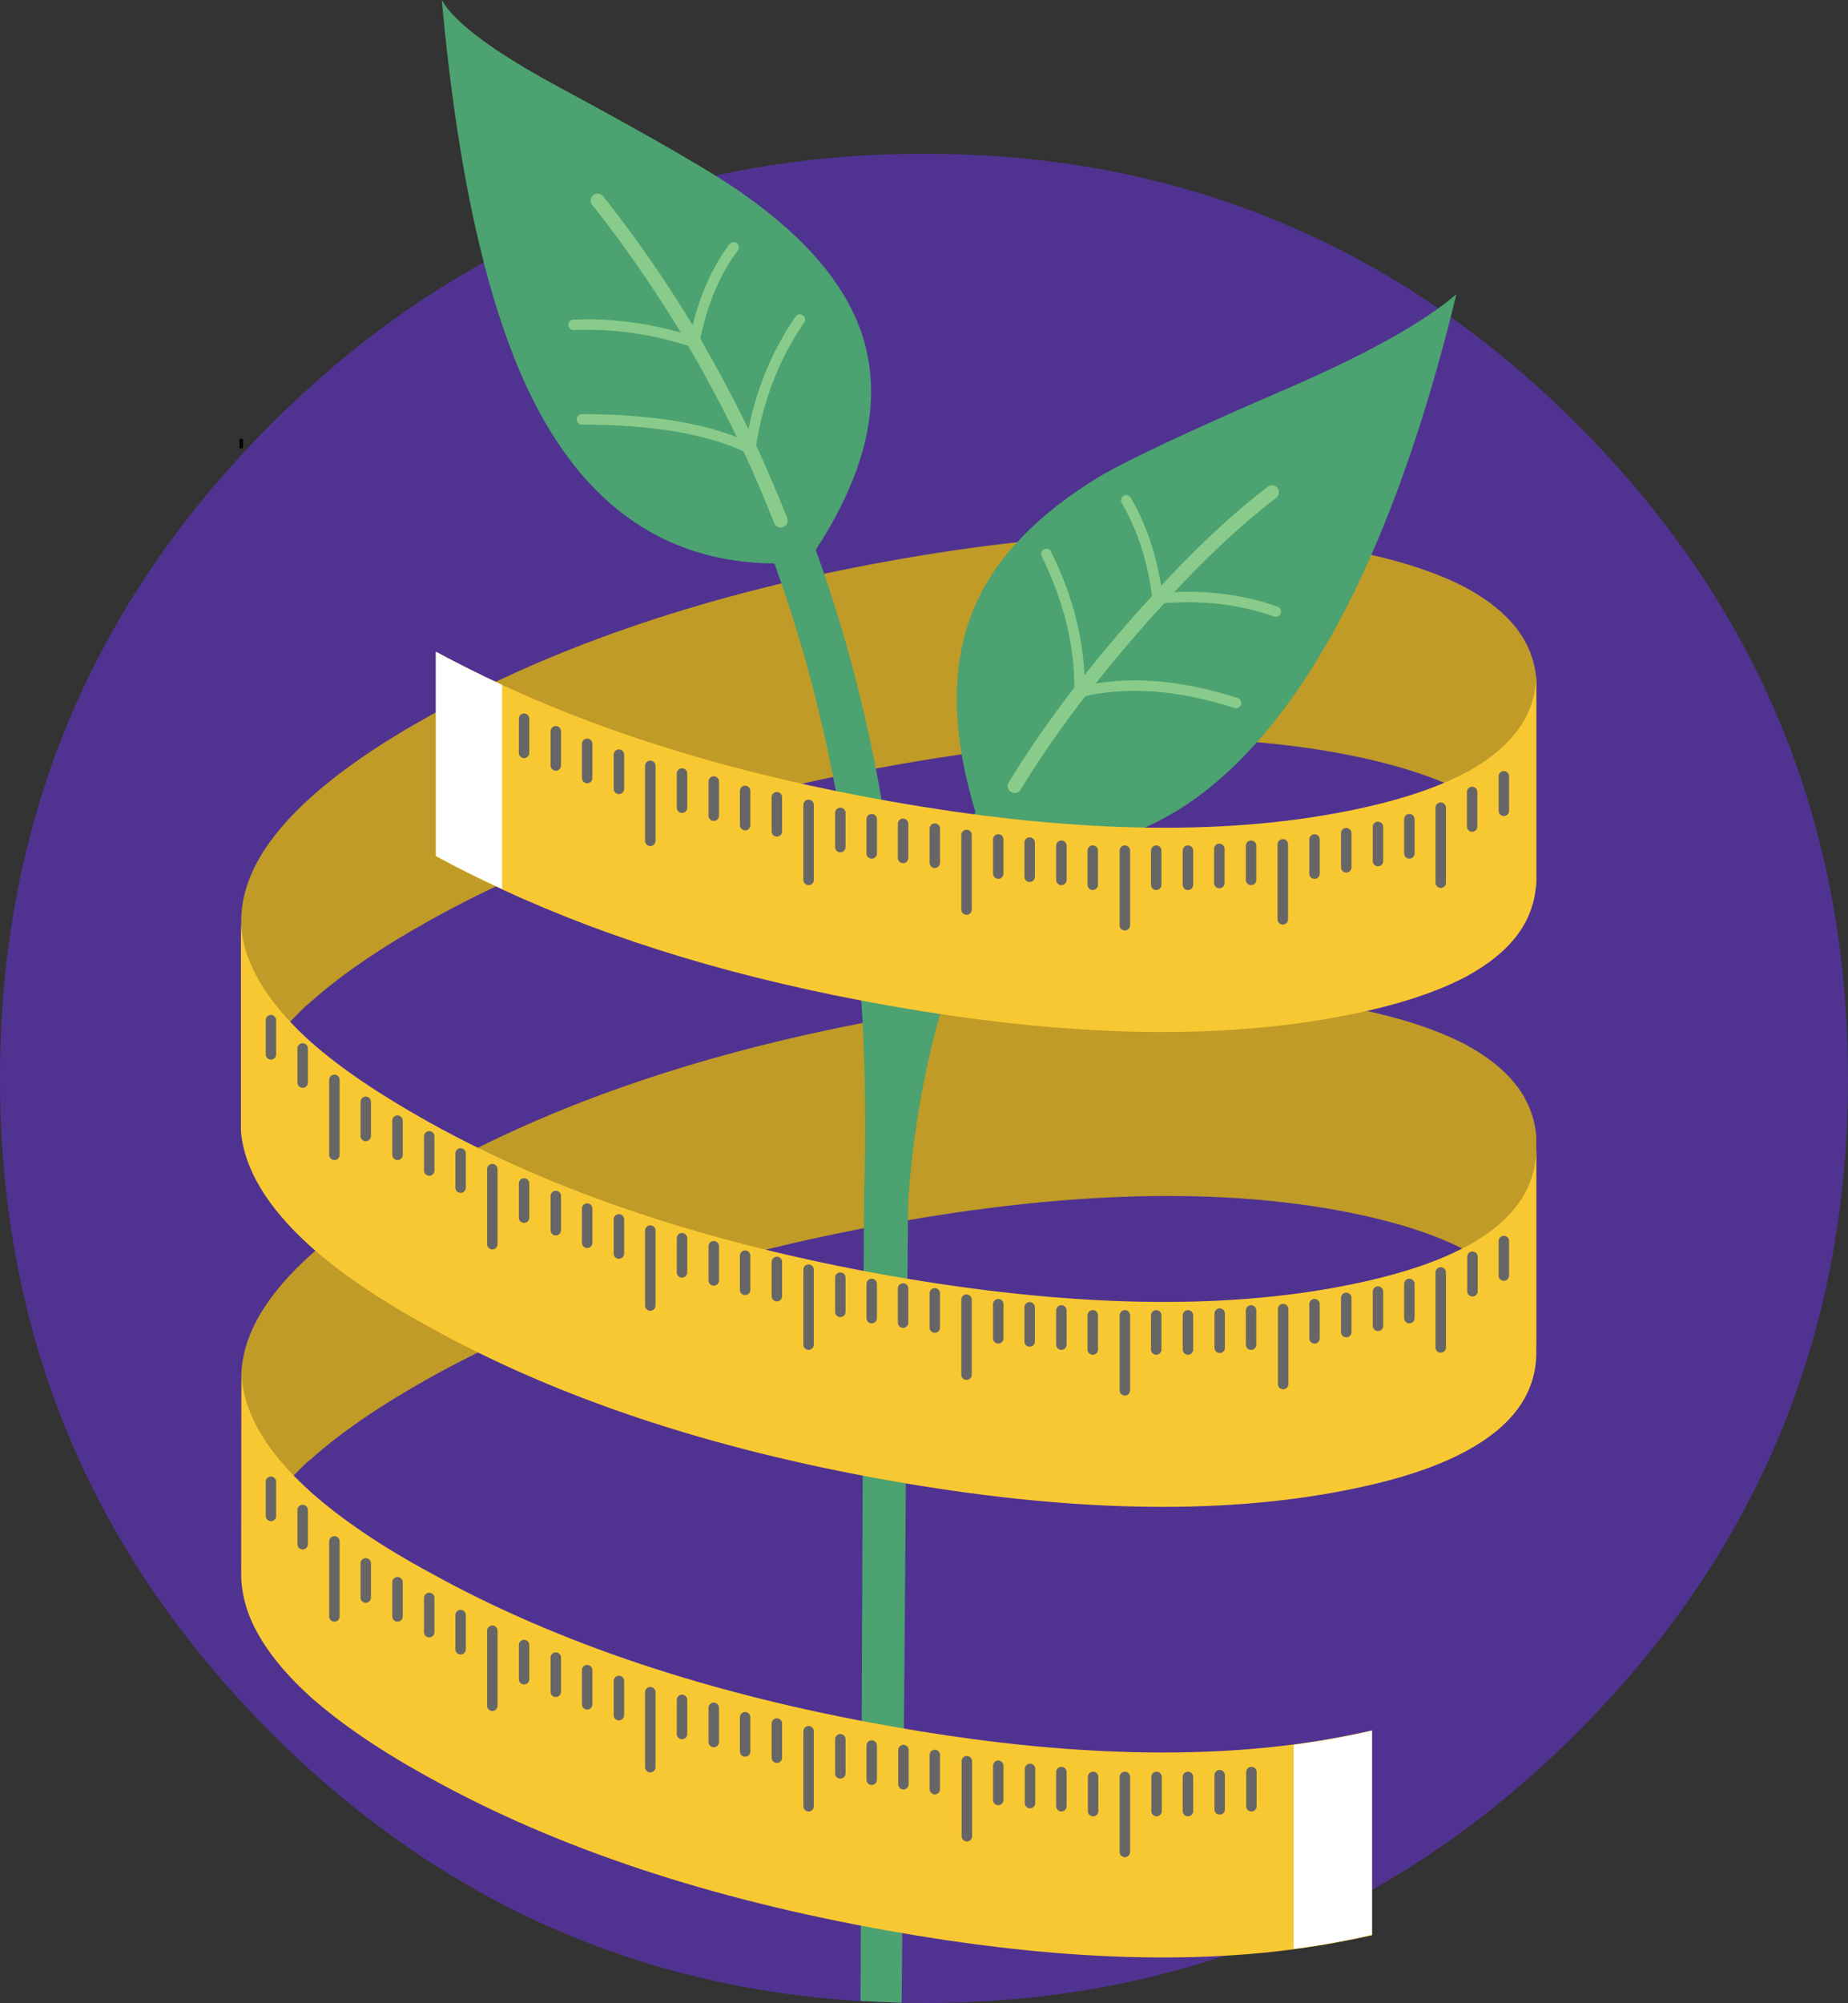
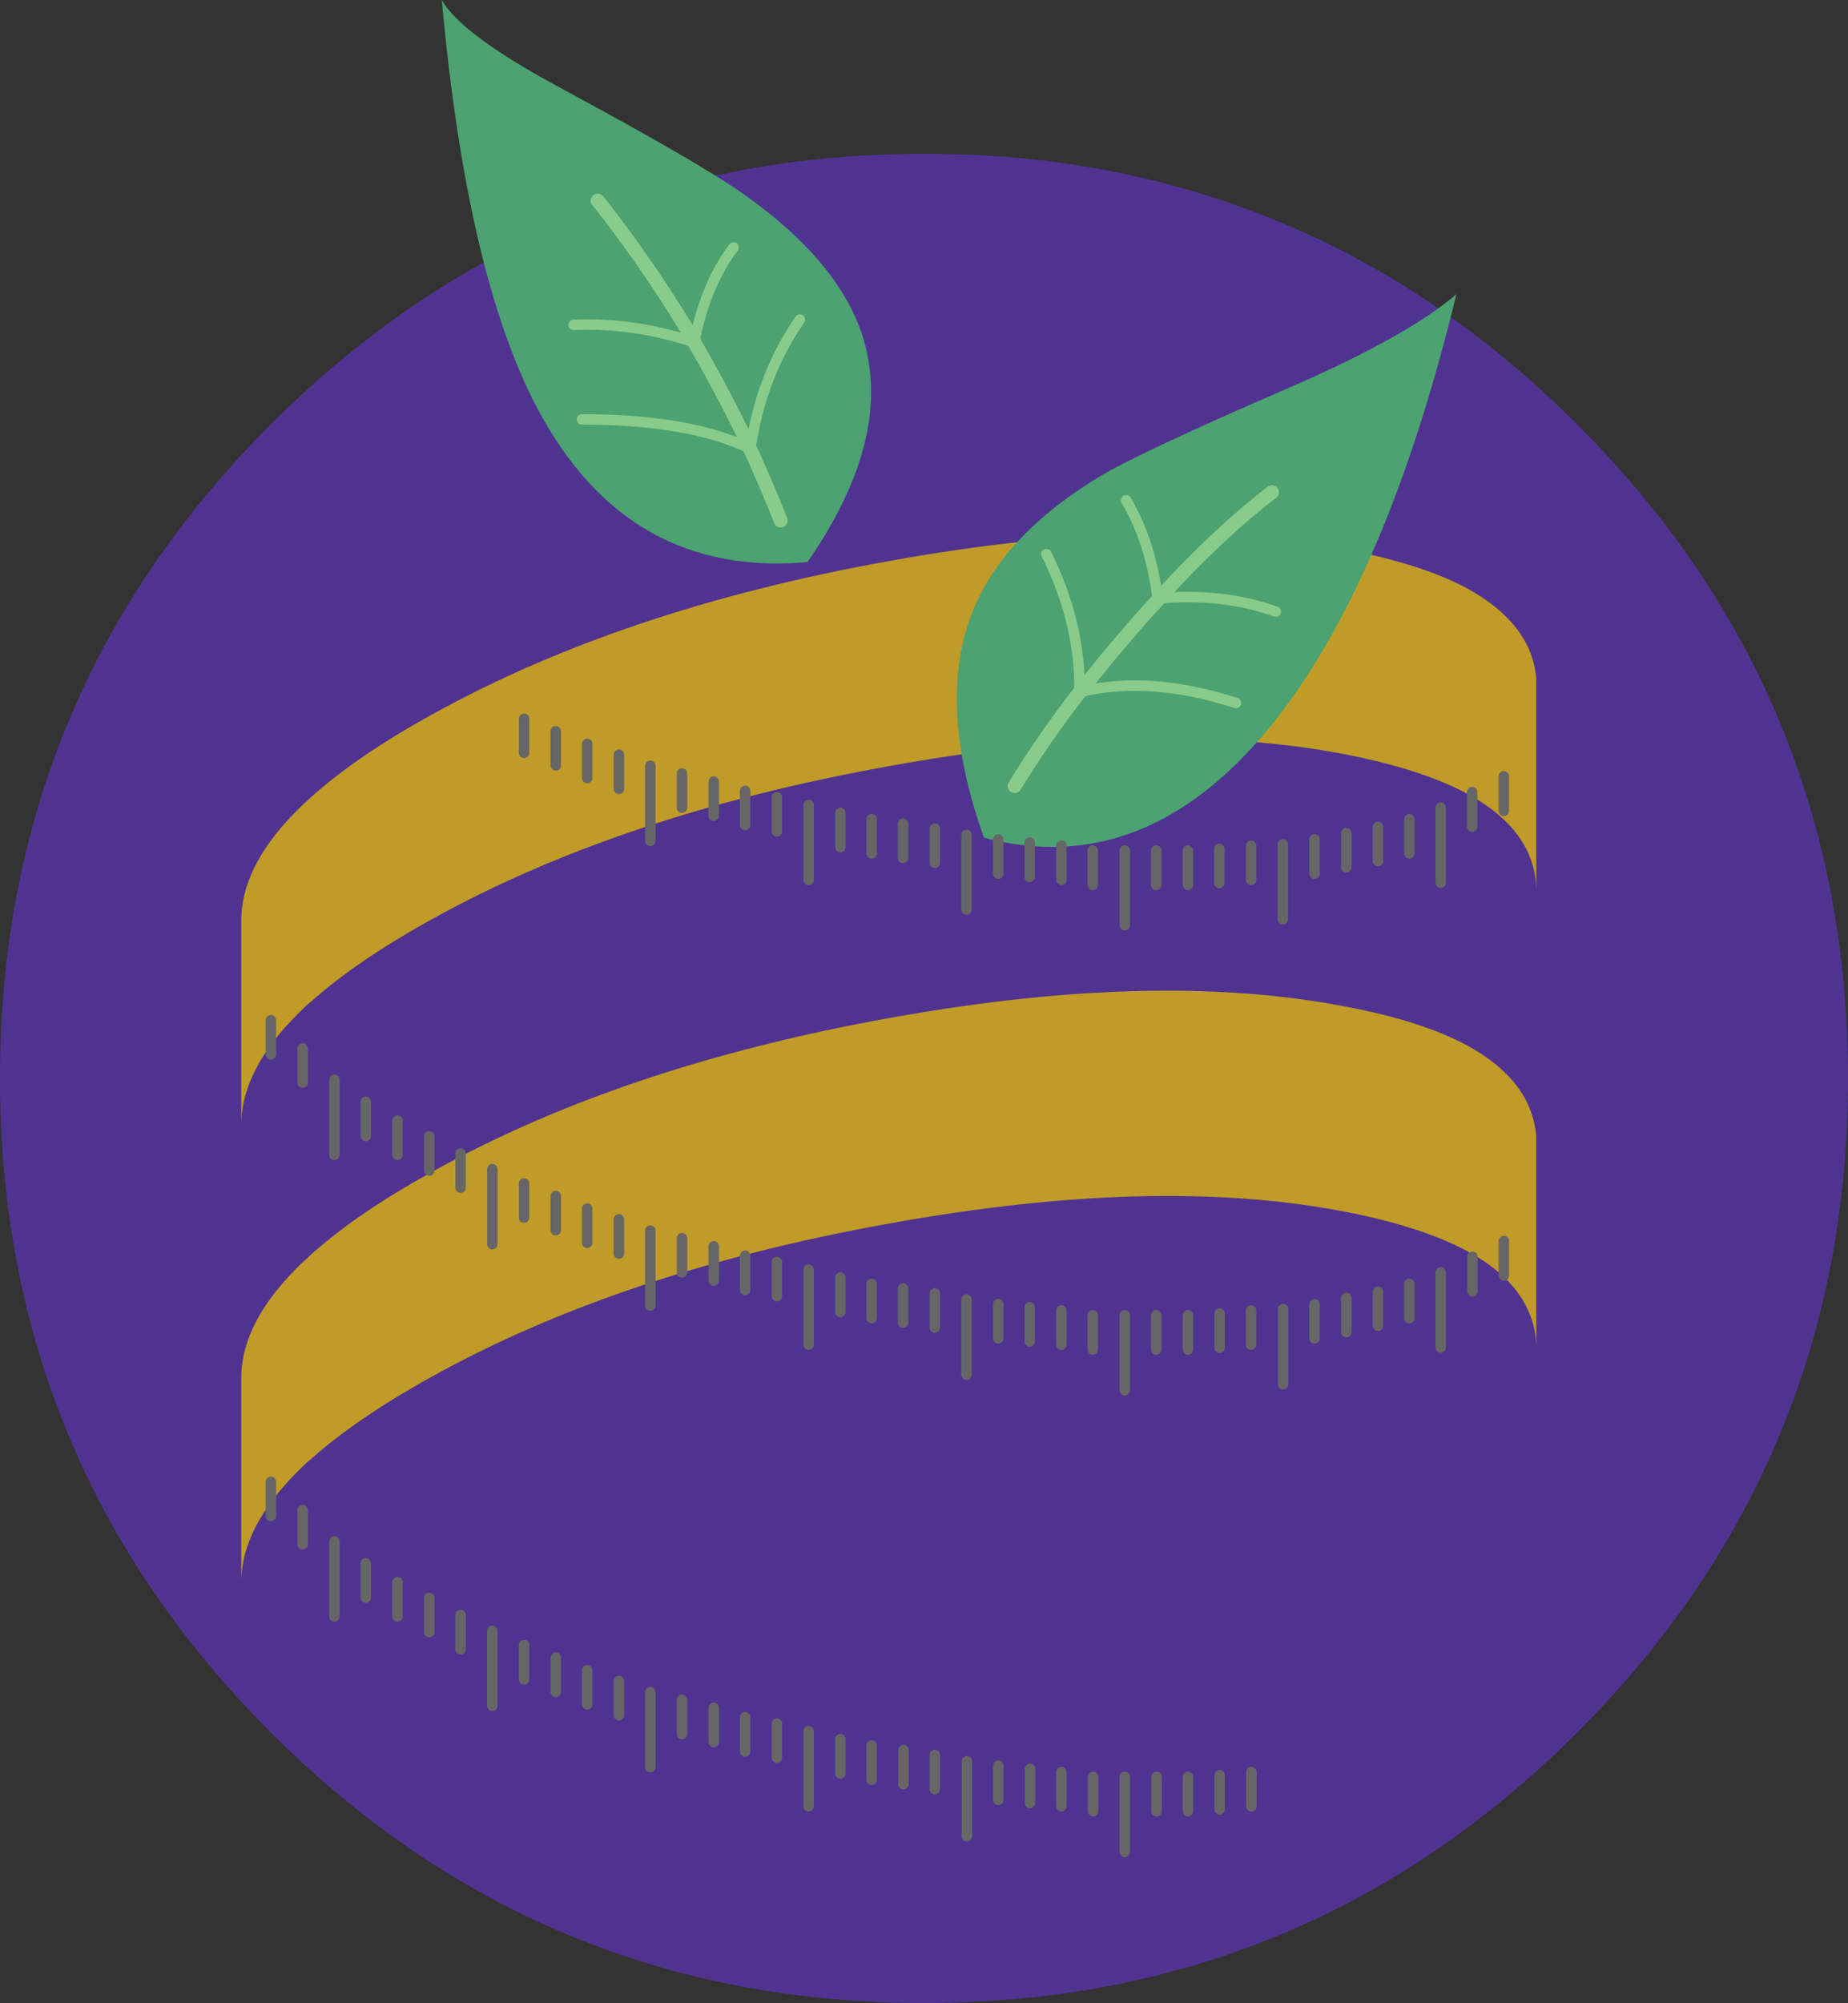
<svg xmlns="http://www.w3.org/2000/svg" version="1.1" id="Ebene_1" x="0px" y="0px" viewBox="0 0 530 574.1" style="enable-background:new 0 0 530 574.1;" xml:space="preserve">
  <rect x="0" y="0" width="530" height="574.1" fill="#333333" stroke="none" />
  <style type="text/css">
	.st0{fill:#503391;}
	.st1{fill:#C09B27;}
	.st2{fill:#96D7D2;}
	.st3{fill:#4CA270;}
	.st4{fill:none;stroke:#89CB8A;stroke-width:4;stroke-linecap:round;stroke-linejoin:round;}
	.st5{fill:none;stroke:#89CB8A;stroke-width:3;stroke-linecap:round;stroke-linejoin:round;}
	.st6{fill:#F8C833;}
	.st7{fill:none;stroke:#000000;stroke-linecap:round;stroke-linejoin:round;}
	.st8{fill:none;stroke:#666666;stroke-width:3;stroke-linecap:round;stroke-linejoin:round;}
	.st9{fill:#FFFFFF;}
</style>
  <g id="FL_10_3_0_Layer0_0_MEMBER_0_MEMBER_0_FILL">
    <path class="st0" d="M281.4,44.5c-5.4-0.3-10.9-0.4-16.4-0.4s-10.9,0.1-16.3,0.4c-30.1,1.6-58.4,7.9-84.6,18.6   c-31.5,12.9-60.3,32.4-86.4,58.5C25.9,173.4,0,235.9,0,309.1s25.9,135.6,77.6,187.4c51.7,51.7,114.2,77.6,187.4,77.6   s135.7-25.9,187.4-77.6c51.7-51.8,77.6-114.2,77.6-187.4s-25.9-135.7-77.6-187.4c-26.1-26.1-54.9-45.6-86.4-58.5   C339.7,52.4,311.5,46.1,281.4,44.5L281.4,44.5z" />
  </g>
  <g id="FL_10_3_0_Layer0_0_MEMBER_1_FILL">
    <path class="st1" d="M420.7,299.6c-8.6-4.6-20.1-8.3-34.3-11c-36.3-7.1-80-6.1-131.4,3.2c-51.3,9.2-95.1,24-131.3,44.2   c-14.3,7.9-25.7,15.7-34.4,23.5c-13.1,11.7-19.8,23.3-20.1,34.7v58.5c0.3-10.3,5.8-20.7,16.5-31.3c1.1-1.1,2.2-2.2,3.5-3.2   c8.7-7.8,20.2-15.6,34.4-23.5c36.2-20.1,80-34.8,131.3-44c51.3-9.3,95.1-10.4,131.4-3.3c14.2,2.8,25.7,6.5,34.3,11.1   c1.2,0.7,2.4,1.3,3.5,2c10.7,6.7,16.2,15.2,16.5,25.3l0-57.6c0-0.6,0-1.1,0-1.7c0-0.3,0-0.5,0-0.8   C439.7,315,433.1,306.4,420.7,299.6 M440.6,197c0-0.6,0-1.1,0-1.7c0-0.3,0-0.5,0-0.8c-0.9-10.5-7.5-19.1-19.9-25.9   c-8.6-4.6-20.1-8.3-34.3-11c-36.3-7.1-80-6.1-131.4,3.2c-51.3,9.2-95.1,24-131.3,44.1c-14.3,7.9-25.7,15.7-34.4,23.5   c-13.1,11.7-19.8,23.3-20.1,34.7v58.5c0.3-10.3,5.8-20.7,16.5-31.3c1.1-1.1,2.2-2.2,3.5-3.2c8.7-7.8,20.2-15.6,34.4-23.5   c36.2-20.1,80-34.8,131.3-44c51.3-9.3,95.1-10.4,131.4-3.3c14.2,2.8,25.7,6.5,34.3,11.1c1.2,0.7,2.4,1.4,3.5,2   c10.7,6.7,16.2,15.2,16.5,25.3L440.6,197L440.6,197z" />
  </g>
  <g id="FL_10_3_0_Layer0_0_MEMBER_2_FILL">
    <path class="st2" d="M310.2,234.3c0,1.1,0.5,1.8,1.4,2.2c0.4-0.8-0.1-1.8-1.5-3C310.2,233.8,310.2,234.1,310.2,234.3z" />
  </g>
  <g id="FL_10_3_0_Layer0_0_MEMBER_2_MEMBER_0_MEMBER_0_FILL">
-     <path class="st3" d="M220.3,156.4c0.1,0.5,0.3,1,0.5,1.6c20.2,54,29.2,115.6,27,184.8c0,0-0.4,76.9-1,230.7   c3.9,0.2,7.8,0.4,11.8,0.5c0.3-37,0.6-74.1,0.9-111.5c0.6-76.9,0.9-116.4,1-118.6v-0.2c2.3-32.4,9.9-62.3,22.7-89.7   c3.1-6.7,6.5-13.2,10.2-19.5c8.4-14.3,18.3-27.9,29.7-40.6c9.1-10.2,19.2-19.9,30.3-29.1c1.3-1.1,2.1-2.5,2.2-4.2   c0.1-1.8-0.4-3.3-1.5-4.7c-1.1-1.3-2.5-2-4.2-2.1c-1.8-0.2-3.3,0.3-4.7,1.5c-11.6,9.6-22.1,19.8-31.6,30.4v-0.1   c-12,13.4-22.4,27.6-31.2,42.6c-4,6.7-7.6,13.6-10.8,20.6c-4.9,10.3-9.1,21-12.5,32.1c-3.3-46.2-12.1-88.6-26.6-127.2   c-0.1-0.4-0.2-0.7-0.2-0.9c-0.1-0.2-0.1-0.4-0.1-0.5c-4.4-11.4-9.2-22.5-14.5-33.2c-10.7-21.8-23.5-42.3-38.3-61.4   c-0.9-1.2-1.8-2.3-2.7-3.5c-1.1-1.4-2.5-2.1-4.2-2.4c-1.8-0.2-3.3,0.2-4.6,1.2c-1.4,1.1-2.1,2.5-2.4,4.3c-0.2,1.7,0.2,3.2,1.3,4.6   c0,0.1,0.1,0.1,0.1,0.2c15.3,19.4,28.4,40.2,39.5,62.5h0.1C211.5,134.8,216.1,145.4,220.3,156.4L220.3,156.4z" />
-   </g>
+     </g>
  <g id="FL_10_3_0_Layer0_0_MEMBER_2_MEMBER_0_MEMBER_1_FILL">
    <path class="st3" d="M279.3,174.4c-7.4,17.7-6.4,39.6,2.9,65.7c29.4,7.8,55.8-1.6,79.2-28.4c23.4-27,42.2-69.4,56.3-127.4   c-9.4,8.1-25.4,17-47.9,26.8c-27.6,11.9-45.5,20.3-53.8,25.1C297.6,147.2,285.3,160,279.3,174.4 M161.3,25.5   C141.9,15.1,130.4,6.6,126.7,0c4.8,52.8,14,91.9,27.6,117.4c17.2,32.2,43,46.8,77.3,43.7c16.2-23.4,21.6-44.5,16.2-63.4   c-4.3-14.9-15.9-29-34.9-42.3C205.2,49.9,188,39.9,161.3,25.5z" />
  </g>
  <g>
    <path id="FL_10_3_0_Layer0_0_MEMBER_2_MEMBER_0_MEMBER_1_MEMBER_0_1_STROKES" class="st4" d="M199.1,98.1   c4.4,7.6,8.6,15.3,12.5,23.2c1.2,2.4,2.4,4.8,3.5,7.3c0.1,0.4,0.3,0.7,0.5,1.1c2.9,6.4,5.7,12.9,8.3,19.5 M171.4,57.5   c0.4,0.5,0.9,1.1,1.3,1.6c9.7,12.4,18.5,25.4,26.5,38.9 M309.8,198.3c4.8-6.2,9.9-12.4,15.5-18.8c2.4-2.8,4.8-5.4,7.2-8 M291,225.3   c5.3-8.7,11.5-17.7,18.7-27 M332.4,171.5c11.5-12.6,22.3-22.7,32.4-30.4" />
    <path id="FL_10_3_0_Layer0_0_MEMBER_2_MEMBER_0_MEMBER_1_MEMBER_0_2_STROKES" class="st5" d="M229.4,91.6   c-7.4,10.7-12.2,23.1-14.2,37.1 M210.4,70.9c-5.5,7.3-9.2,16.4-11.3,27.2c-11.5-3.8-23-5.5-34.6-5 M215.2,128.6   c-11.6-5.6-27.7-8.4-48.3-8.4 M300.1,158.8c6.6,13.3,9.7,26.5,9.5,39.5h0.2 M332.4,171.5h-0.4c-1.3-10.7-4.3-20-9-28.1    M309.8,198.3c13.4-3.2,28.3-2.1,44.7,3.2 M365.9,175.3c-10.1-3.6-21.2-4.9-33.5-3.8" />
  </g>
  <g>
    <g id="FL_10_3_0_Layer0_0_MEMBER_3_FILL">
-       <path class="st6" d="M89.2,427.7c-1.2-1.1-2.4-2.2-3.5-3.3c-10.2-10-15.7-20-16.4-29.8l-0.1,58c0.2,3.6,1,7.3,2.5,11    c3.1,7.5,8.9,15.1,17.4,22.8c8.7,7.7,20.1,15.5,34.4,23.3c36.3,20.1,80.1,34.6,131.4,43.7c44.3,7.9,83,9.7,116.1,5.3    c5.2-0.7,10.3-1.5,15.2-2.5c2.5-0.5,5-1,7.3-1.5V496c-2.3,0.5-4.8,1-7.3,1.5c-4.9,1-10,1.8-15.2,2.5c-33.1,4.3-71.8,2.6-116-5.3    c-51.3-9.1-95.1-23.7-131.4-43.8C109.3,443.2,97.9,435.4,89.2,427.7 M440.6,329.8c-0.3,10.2-5.8,18.7-16.5,25.4    c-1.1,0.7-2.2,1.4-3.5,2c-8.7,4.7-20.2,8.4-34.4,11.2c-36.2,7.2-80,6.2-131.3-2.8c-51.3-9.1-95.1-23.6-131.4-43.7    c-14.2-7.9-25.7-15.6-34.4-23.3c-1.2-1.1-2.4-2.2-3.5-3.3c-10.7-10.6-16.2-21-16.5-31.2l0,57.5c0,0.6,0,1.2,0,1.8    c0,0.3,0,0.5,0,0.8c0.9,10.8,7.5,21.8,19.9,33c8.6,7.7,20.1,15.5,34.4,23.3c36.3,20.1,80,34.7,131.4,43.8    c51.3,9.1,95.1,10,131.3,2.8c14.3-2.8,25.7-6.5,34.4-11.2c13.1-7.1,19.8-16.2,20.1-27.5V329.8 M424.1,219.3    c-1.1,0.7-2.2,1.4-3.5,2c-8.7,4.7-20.2,8.4-34.4,11.2c-36.2,7.2-80,6.2-131.3-2.9c-42-7.4-79-18.5-110.9-33.3    c-6.5-3-12.9-6.2-19-9.5v58.6c6.1,3.3,12.4,6.5,19,9.5c31.9,14.8,68.8,25.9,110.8,33.3c51.3,9.1,95.1,10,131.3,2.8    c14.3-2.8,25.7-6.5,34.4-11.1c13.1-7.1,19.8-16.2,20.1-27.6v-58.5C440.3,204.1,434.8,212.5,424.1,219.3z" />
-     </g>
-     <path id="FL_10_3_0_Layer0_0_MEMBER_3_1_STROKES" class="st7" d="M69.2,126.2v1.9" />
+       </g>
  </g>
  <path id="FL_10_3_0_Layer0_0_MEMBER_3_MEMBER_0_1_STROKES" class="st8" d="M358.8,242.4v9.8 M349.7,243.3v9.8 M340.7,243.8v9.8   M331.6,243.8v9.8 M295.3,241.5v9.8 M304.4,242.4v9.8 M313.4,243.8v9.8 M367.9,242v21.5 M322.6,243.8v21.4 M268.1,237.5v9.8   M277.2,239.3v21.4 M286.3,240.6v9.8 M259,236.1v9.8 M222.8,228.5v9.8 M231.9,230.7v21.5 M241,233v9.8 M250,234.8v9.8 M222.8,361.7  v9.8 M231.9,363.9v21.5 M241,366.2v9.8 M250,368v9.8 M259,369.3v9.8 M268.1,370.7v9.8 M277.2,372.5v21.5 M286.3,373.8v9.8   M295.3,374.7v9.8 M304.4,375.6v9.8 M322.6,377v21.5 M313.4,377v9.8 M331.6,377v9.8 M358.8,375.6v9.8 M349.8,376.5v9.8 M340.7,377  v9.8 M368,375.2v21.5 M431.3,222.5v9.9 M422.2,227v9.9 M395.2,237v9.8 M386.1,238.8v9.8 M377,240.6v9.8 M404.2,234.8v9.8   M413.2,231.5V253 M413.2,364.7v21.5 M404.2,368v9.8 M395.2,370.2v9.8 M386.1,372v9.8 M377,373.8v9.8 M422.3,360.2v9.9 M431.3,355.7  v9.9 M177.5,216.3v9.8 M186.5,219.5v21.5 M213.7,226.7v9.8 M195.6,221.7v9.8 M204.7,224v9.8 M168.4,213.2v9.8 M86.8,300.5v9.8   M77.7,292.4v9.8 M104.9,315.8v9.8 M132.1,330.6v9.8 M114,321.2v9.8 M123.1,325.7v9.8 M177.5,349.5v9.8 M141.2,335.1v21.5   M150.3,339.2v9.8 M159.4,342.8v9.8 M168.4,346.4v9.8 M186.5,352.7v21.5 M213.7,359.9v9.8 M195.6,354.9v9.8 M204.7,357.2v9.8   M95.9,309.5v21.5 M150.3,206v9.8 M159.4,209.6v9.8 M168.4,478.7v9.8 M141.2,467.4v21.5 M150.3,471.5v9.8 M159.4,475.1v9.8   M177.5,481.8v9.8 M195.6,487.2v9.8 M204.7,489.5v9.8 M186.5,485v21.5 M213.7,492.2v9.8 M104.9,448.1v9.8 M77.7,424.7v9.8   M86.8,432.8v9.8 M132.1,462.9v9.8 M114,453.5v9.8 M123.1,458v9.8 M95.9,441.8v21.5 M222.8,494v9.8 M241,498.5v9.8 M340.7,509.3v9.8   M322.6,509.3v21.5 M313.5,509.3v9.8 M331.7,509.3v9.8 M277.3,504.8v21.5 M268.1,503v9.8 M286.3,506.1v9.8 M250,500.3v9.8   M259.1,501.6v9.8 M295.4,507v9.8 M304.4,507.9v9.8 M231.9,496.2v21.5 M349.8,508.8v9.8 M358.9,507.9v9.8" />
  <g id="FL_10_3_0_Layer0_0_MEMBER_3_MEMBER_1_FILL">
-     <path class="st9" d="M386.2,497.6c-4.9,1-10,1.8-15.2,2.5v58.5c5.2-0.7,10.3-1.5,15.2-2.5c2.5-0.5,5-1,7.3-1.6V496   C391.2,496.6,388.8,497.1,386.2,497.6 M144,196.3c-6.5-3-12.8-6.2-19-9.5v58.5c6.1,3.4,12.4,6.5,19,9.5V196.3L144,196.3z" />
-   </g>
+     </g>
</svg>